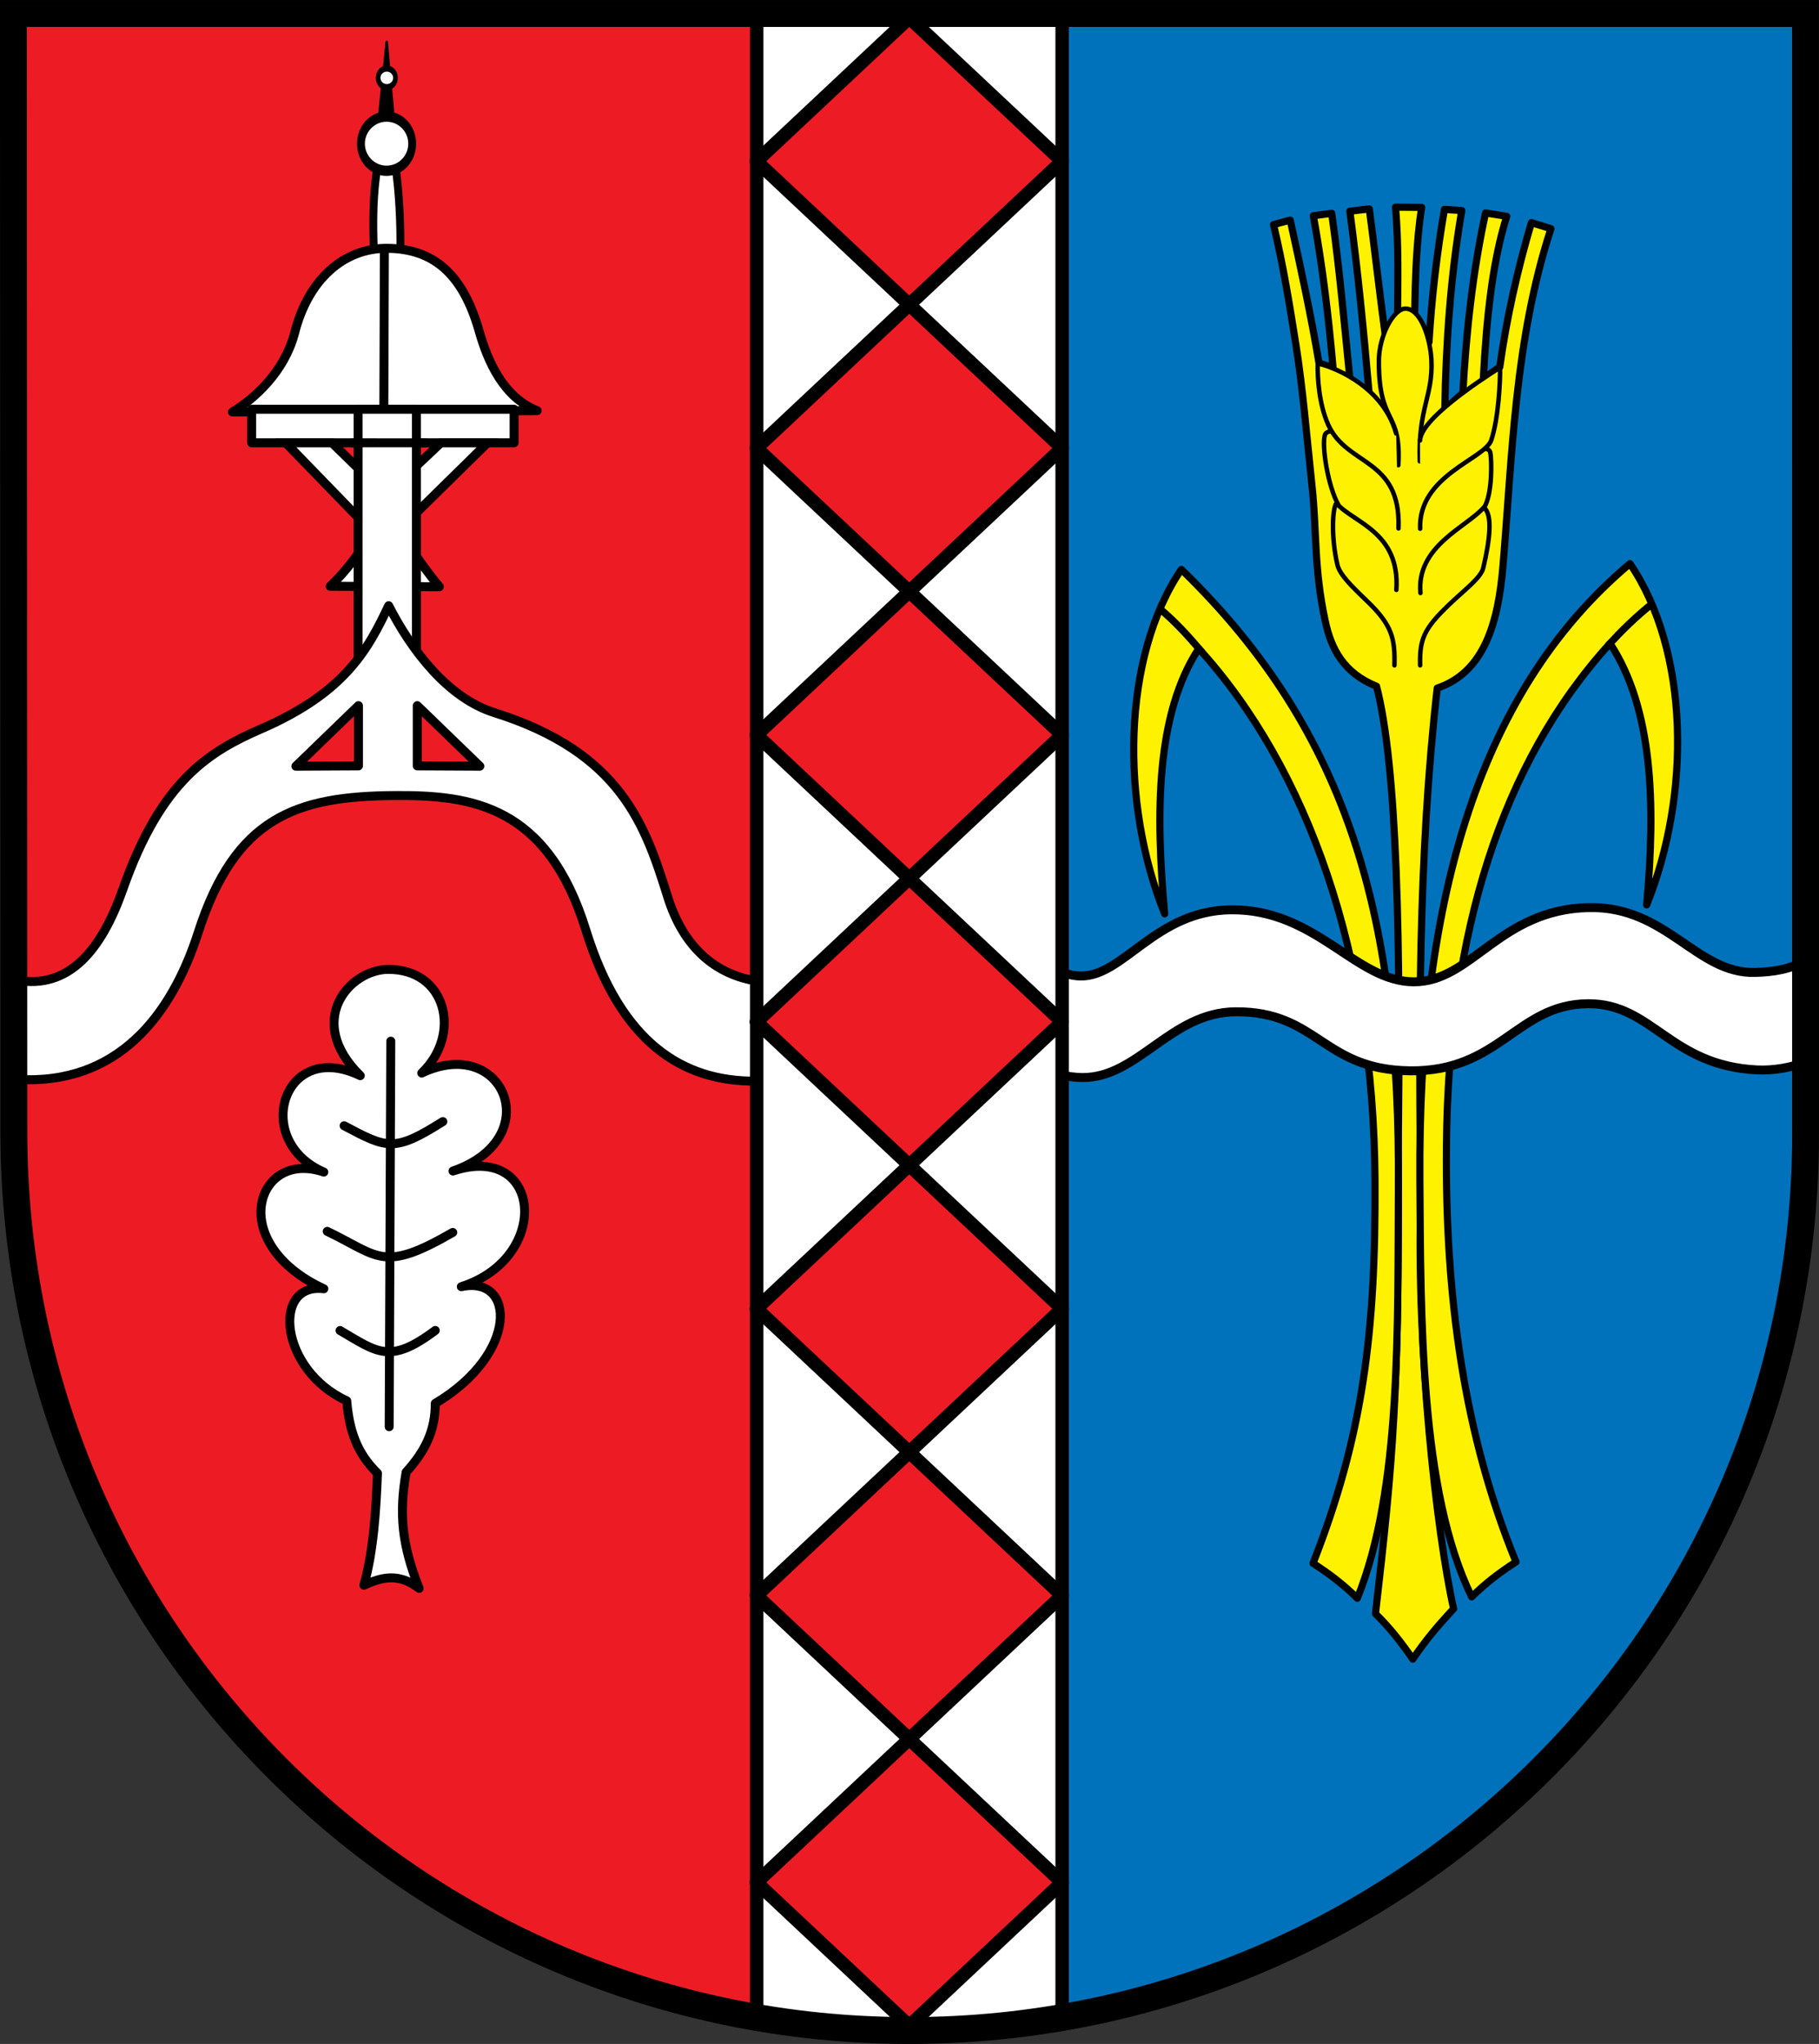
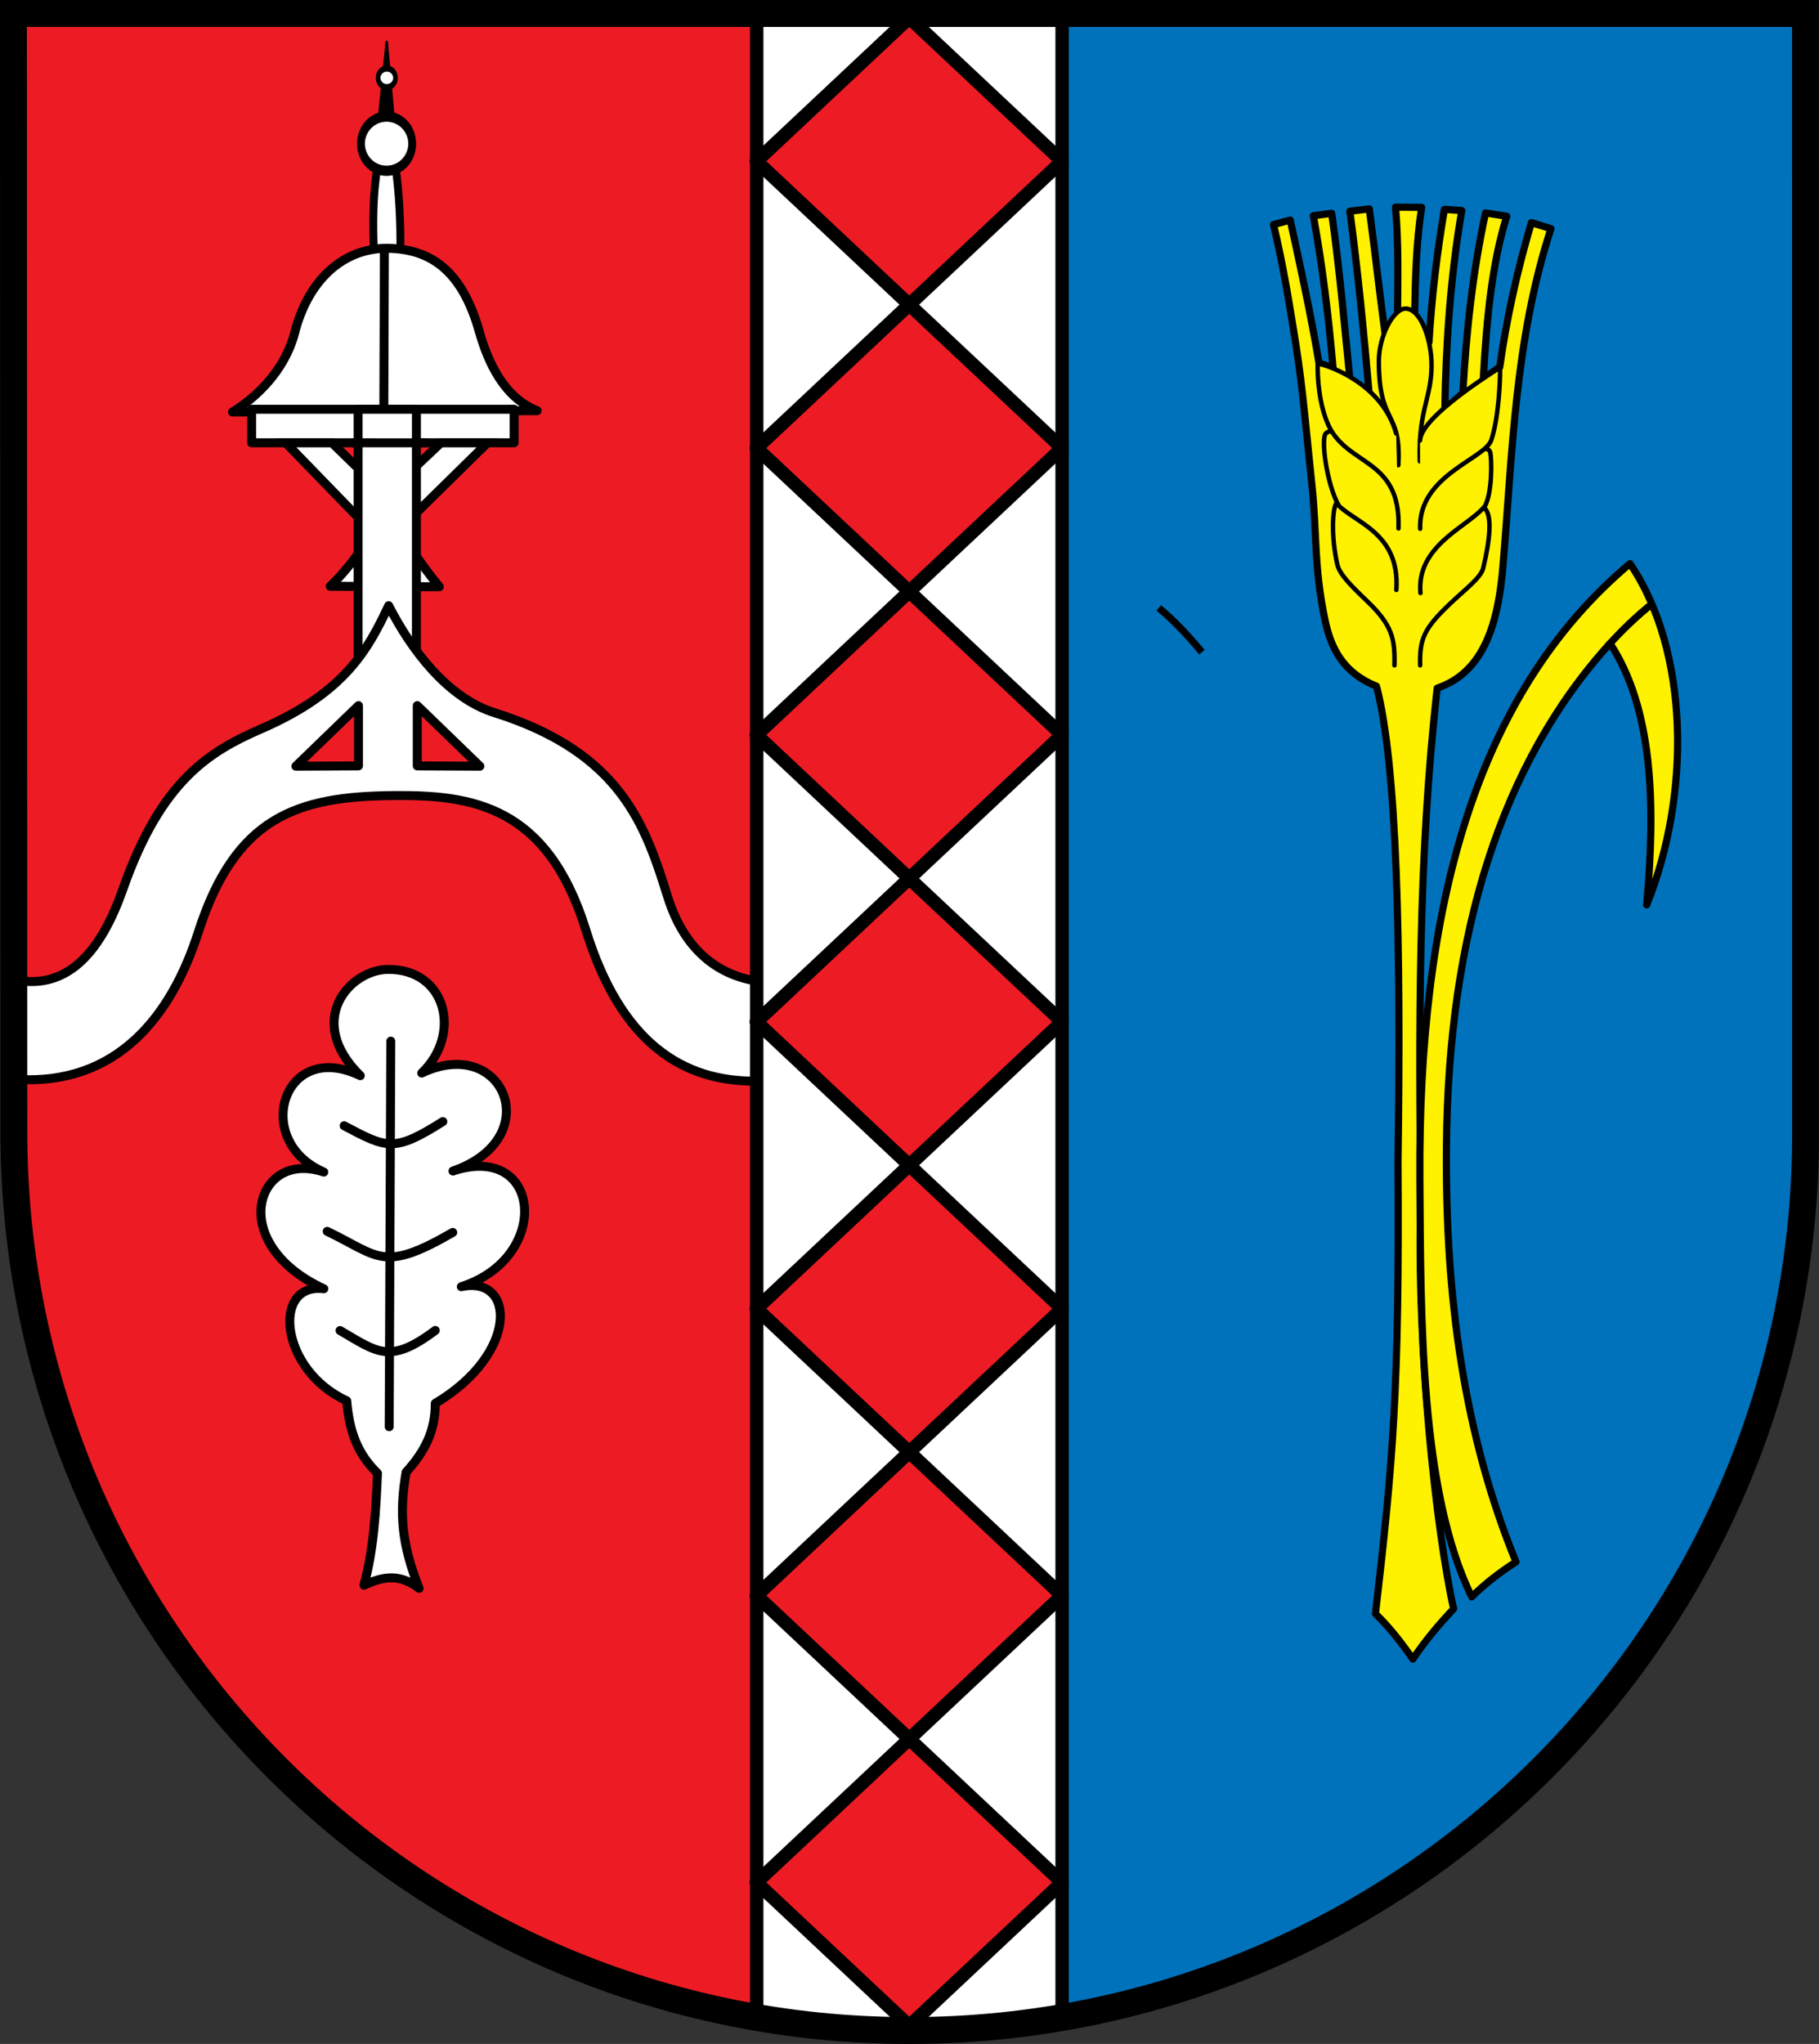
<svg xmlns="http://www.w3.org/2000/svg" xmlns:ns1="http://sodipodi.sourceforge.net/DTD/sodipodi-0.dtd" xmlns:ns2="http://www.inkscape.org/namespaces/inkscape" width="719.281" height="807.875" id="svg2" ns1:version="0.32" ns2:version="0.48.2 r9819" ns1:docname="Gemeindewappen Ötzingen.svg" ns2:output_extension="org.inkscape.output.svg.inkscape" version="1.0" style="display:inline">
  <rect width="100%" height="100%" fill="#333333" stroke="none" />
  <defs id="defs4">
    <ns2:perspective ns1:type="inkscape:persp3d" ns2:vp_x="0 : 526.18109 : 1" ns2:vp_y="0 : 1000 : 0" ns2:vp_z="744.09448 : 526.18109 : 1" ns2:persp3d-origin="372.04724 : 350.78739 : 1" id="perspective10" />
    <ns2:perspective id="perspective2447" ns2:persp3d-origin="372.04724 : 350.78739 : 1" ns2:vp_z="744.09448 : 526.18109 : 1" ns2:vp_y="0 : 1000 : 0" ns2:vp_x="0 : 526.18109 : 1" ns1:type="inkscape:persp3d" />
    <ns2:perspective id="perspective4411" ns2:persp3d-origin="372.04724 : 350.78739 : 1" ns2:vp_z="744.09448 : 526.18109 : 1" ns2:vp_y="0 : 1000 : 0" ns2:vp_x="0 : 526.18109 : 1" ns1:type="inkscape:persp3d" />
    <ns2:perspective ns1:type="inkscape:persp3d" ns2:vp_x="0 : 526.18109 : 1" ns2:vp_y="0 : 1000 : 0" ns2:vp_z="744.09448 : 526.18109 : 1" ns2:persp3d-origin="372.04724 : 350.78739 : 1" id="perspective2393" />
    <ns2:perspective ns1:type="inkscape:persp3d" ns2:vp_x="0 : 526.18109 : 1" ns2:vp_y="0 : 1000 : 0" ns2:vp_z="744.09448 : 526.18109 : 1" ns2:persp3d-origin="372.04724 : 350.78739 : 1" id="perspective2468" />
    <clipPath id="id0">
      <rect id="rect9" height="225.129" width="179.897" y="0" x="0" />
    </clipPath>
    <style id="style6" type="text/css">
   
    .str0 {stroke:#1F1A17;stroke-width:0.076;stroke-linecap:round;stroke-linejoin:round}
    .str7 {stroke:#0A0B0C;stroke-linecap:round;stroke-linejoin:round}
    .str6 {stroke:#1F1A17;stroke-linecap:round}
    .str5 {stroke:#1F1A17;stroke-linecap:round;stroke-linejoin:round}
    .str4 {stroke:#1F1A17;stroke-linecap:round;stroke-linejoin:round}
    .str2 {stroke:#1F1A17;stroke-width:2;stroke-linejoin:round}
    .str1 {stroke:#0A0B0C;stroke-width:2.5;stroke-linecap:round;stroke-linejoin:round}
    .str3 {stroke:#1F1A17;stroke-width:2.5}
    .fil3 {fill:none}
    .fil1 {fill:#00923F}
    .fil5 {fill:#1F1A17}
    .fil2 {fill:white}
    .fil4 {fill:blue}
    .fil0 {fill:#FFCC00}
   
  </style>
    <ns2:perspective id="perspective48" ns2:persp3d-origin="372.04724 : 350.78739 : 1" ns2:vp_z="744.09448 : 526.18109 : 1" ns2:vp_y="0 : 1000 : 0" ns2:vp_x="0 : 526.18109 : 1" ns1:type="inkscape:persp3d" />
    <ns2:perspective id="perspective2483" ns2:persp3d-origin="372.04724 : 350.78739 : 1" ns2:vp_z="744.09448 : 526.18109 : 1" ns2:vp_y="0 : 1000 : 0" ns2:vp_x="0 : 526.18109 : 1" ns1:type="inkscape:persp3d" />
    <ns2:perspective id="perspective2502" ns2:persp3d-origin="372.04724 : 350.78739 : 1" ns2:vp_z="744.09448 : 526.18109 : 1" ns2:vp_y="0 : 1000 : 0" ns2:vp_x="0 : 526.18109 : 1" ns1:type="inkscape:persp3d" />
    <ns2:perspective id="perspective2480" ns2:persp3d-origin="372.04724 : 350.78739 : 1" ns2:vp_z="744.09448 : 526.18109 : 1" ns2:vp_y="0 : 1000 : 0" ns2:vp_x="0 : 526.18109 : 1" ns1:type="inkscape:persp3d" />
    <ns2:perspective id="perspective3328" ns2:persp3d-origin="372.04724 : 350.78739 : 1" ns2:vp_z="744.09448 : 526.18109 : 1" ns2:vp_y="0 : 1000 : 0" ns2:vp_x="0 : 526.18109 : 1" ns1:type="inkscape:persp3d" />
    <ns2:perspective id="perspective2531" ns2:persp3d-origin="372.04724 : 350.78739 : 1" ns2:vp_z="744.09448 : 526.18109 : 1" ns2:vp_y="0 : 1000 : 0" ns2:vp_x="0 : 526.18109 : 1" ns1:type="inkscape:persp3d" />
    <style id="style15" type="text/css">
  .Rand2 { stroke: #202020; stroke-width:30; }
  .Rand4 { stroke: #202020; stroke-width:60; }
  .Rand6 { stroke: #202020; stroke-width:90; }
  .Gold4 { stroke: #ffef00; stroke-width:60; }
  .Schwarz { fill: #000000; }
  .Blau { fill: #0000ff; }
  .Gold { fill: #ffef00; }
  .Silber { fill: #ffffff; }
  </style>
    <clipPath id="clippath">
      <path id="path13" d="m 360,4140 c 0,1789.403 1450.597,3240 3240,3240 1789.403,0 3240,-1450.597 3240,-3240 l 0,-3870 -6480,0 0,3870 z" ns2:connector-curvature="0" />
    </clipPath>
    <clipPath id="krone">
      <path d="m 3600,720 c -15,75 -30,150 -60,210 -30,60 -75,105 -135,135 -60,30 -135,45 -135,67 0,23 75,53 128,106 52,52 82,127 97,270 15,142 15,352 15,510 0,157 0,262 -15,330 -15,67 -45,97 -217,112 -173,15 -488,15 -660,15 -173,0 -203,0 -233,-15 -30,-15 -60,-45 -113,-112 -52,-68 -127,-173 -172,-240 -45,-68 -60,-98 -38,-158 23,-60 83,-150 113,-202 30,-53 30,-68 23,-68 -8,0 -23,15 -68,45 -45,30 -120,75 -180,97 -60,23 -105,23 -158,0 -52,-22 -112,-67 -164,-90 -53,-22 -98,-22 -90,0 7,23 67,68 164,150 98,83 233,203 353,353 120,150 225,330 315,495 90,165 165,315 202,405 38,90 38,120 53,135 15,15 45,15 157,0 113,-15 308,-45 458,-60 150,-15 255,-15 360,-15 105,0 210,0 360,15 150,15 345,45 458,60 112,15 142,15 157,0 15,-15 15,-45 53,-135 37,-90 112,-240 202,-405 90,-165 195,-345 315,-495 120,-150 255,-270 353,-353 97,-82 157,-127 164,-150 8,-22 -37,-22 -90,0 -52,23 -112,68 -164,90 -53,23 -98,23 -158,0 -60,-22 -135,-67 -180,-97 -45,-30 -60,-45 -68,-45 -7,0 -7,15 23,68 30,52 90,142 113,202 22,60 7,90 -38,158 -45,67 -120,172 -172,240 -53,67 -83,97 -113,112 -30,15 -60,15 -233,15 -172,0 -487,0 -660,-15 -172,-15 -202,-45 -217,-112 -15,-68 -15,-173 -15,-330 0,-158 0,-368 15,-510 15,-143 45,-218 97,-270 53,-53 128,-83 128,-106 0,-22 -75,-37 -135,-67 -60,-30 -105,-75 -135,-135 -30,-60 -45,-135 -60,-210 z" id="krone1c-1" ns2:connector-curvature="0" />
    </clipPath>
    <ns2:perspective id="perspective99" ns2:persp3d-origin="219 : 160 : 1" ns2:vp_z="438 : 240 : 1" ns2:vp_y="0 : 1000 : 0" ns2:vp_x="0 : 240 : 1" ns1:type="inkscape:persp3d" />
    <style id="style3521" type="text/css">
  .Rand2 { stroke: #202020; stroke-width:30; }
  .Rand4 { stroke: #202020; stroke-width:60; }
  .Rand6 { stroke: #202020; stroke-width:90; }
  .Gold4 { stroke: #ffef00; stroke-width:60; }
  .Schwarz { fill: #000000; }
  .Blau { fill: #0000ff; }
  .Gold { fill: #ffef00; }
  .Silber { fill: #ffffff; }
  </style>
    <clipPath id="clipPath3517">
      <path id="path3519" d="m 360,4140 c 0,1789.403 1450.597,3240 3240,3240 1789.403,0 3240,-1450.597 3240,-3240 l 0,-3870 -6480,0 0,3870 z" ns2:connector-curvature="0" />
    </clipPath>
    <clipPath id="clipPath3513">
      <path d="m 3600,720 c -15,75 -30,150 -60,210 -30,60 -75,105 -135,135 -60,30 -135,45 -135,67 0,23 75,53 128,106 52,52 82,127 97,270 15,142 15,352 15,510 0,157 0,262 -15,330 -15,67 -45,97 -217,112 -173,15 -488,15 -660,15 -173,0 -203,0 -233,-15 -30,-15 -60,-45 -113,-112 -52,-68 -127,-173 -172,-240 -45,-68 -60,-98 -38,-158 23,-60 83,-150 113,-202 30,-53 30,-68 23,-68 -8,0 -23,15 -68,45 -45,30 -120,75 -180,97 -60,23 -105,23 -158,0 -52,-22 -112,-67 -164,-90 -53,-22 -98,-22 -90,0 7,23 67,68 164,150 98,83 233,203 353,353 120,150 225,330 315,495 90,165 165,315 202,405 38,90 38,120 53,135 15,15 45,15 157,0 113,-15 308,-45 458,-60 150,-15 255,-15 360,-15 105,0 210,0 360,15 150,15 345,45 458,60 112,15 142,15 157,0 15,-15 15,-45 53,-135 37,-90 112,-240 202,-405 90,-165 195,-345 315,-495 120,-150 255,-270 353,-353 97,-82 157,-127 164,-150 8,-22 -37,-22 -90,0 -52,23 -112,68 -164,90 -53,23 -98,23 -158,0 -60,-22 -135,-67 -180,-97 -45,-30 -60,-45 -68,-45 -7,0 -7,15 23,68 30,52 90,142 113,202 22,60 7,90 -38,158 -45,67 -120,172 -172,240 -53,67 -83,97 -113,112 -30,15 -60,15 -233,15 -172,0 -487,0 -660,-15 -172,-15 -202,-45 -217,-112 -15,-68 -15,-173 -15,-330 0,-158 0,-368 15,-510 15,-143 45,-218 97,-270 53,-53 128,-83 128,-106 0,-22 -75,-37 -135,-67 -60,-30 -105,-75 -135,-135 -30,-60 -45,-135 -60,-210 z" id="path3515" ns2:connector-curvature="0" />
    </clipPath>
    <ns2:perspective id="perspective3511" ns2:persp3d-origin="219 : 160 : 1" ns2:vp_z="438 : 240 : 1" ns2:vp_y="0 : 1000 : 0" ns2:vp_x="0 : 240 : 1" ns1:type="inkscape:persp3d" />
    <ns2:perspective id="perspective2748" ns2:persp3d-origin="372.04724 : 350.78739 : 1" ns2:vp_z="744.09448 : 526.18109 : 1" ns2:vp_y="0 : 1000 : 0" ns2:vp_x="0 : 526.18109 : 1" ns1:type="inkscape:persp3d" />
    <ns2:perspective id="perspective2621" ns2:persp3d-origin="372.04724 : 350.78739 : 1" ns2:vp_z="744.09448 : 526.18109 : 1" ns2:vp_y="0 : 1000 : 0" ns2:vp_x="0 : 526.18109 : 1" ns1:type="inkscape:persp3d" />
    <ns2:perspective id="perspective3295" ns2:persp3d-origin="372.04724 : 350.78739 : 1" ns2:vp_z="744.09448 : 526.18109 : 1" ns2:vp_y="0 : 1000 : 0" ns2:vp_x="0 : 526.18109 : 1" ns1:type="inkscape:persp3d" />
    <ns2:perspective id="perspective3282" ns2:persp3d-origin="372.04724 : 350.78739 : 1" ns2:vp_z="744.09448 : 526.18109 : 1" ns2:vp_y="0 : 1000 : 0" ns2:vp_x="0 : 526.18109 : 1" ns1:type="inkscape:persp3d" />
  </defs>
  <ns1:namedview id="base" pagecolor="#ffffff" bordercolor="#666666" borderopacity="1.0" ns2:pageopacity="0.0" ns2:pageshadow="2" ns2:zoom="0.5" ns2:cx="1259.9305" ns2:cy="605.11543" ns2:document-units="px" ns2:current-layer="layer4" showgrid="true" ns2:window-width="1920" ns2:window-height="1032" ns2:window-x="-4" ns2:window-y="-4" ns2:snap-global="false" showguides="true" ns2:guide-bbox="true" objecttolerance="20" gridtolerance="20" guidetolerance="20" ns2:snap-intersection-grid-guide="false" ns2:snap-center="true" ns2:window-maximized="1" units="mm" fit-margin-top="0" fit-margin-left="0" fit-margin-right="0" fit-margin-bottom="0" />
  <g ns2:groupmode="layer" id="layer5" ns2:label="Schildfüllung" style="display:inline" transform="translate(5.312,-72.625)" />
  <g ns2:groupmode="layer" id="layer3" ns2:label="Ebene 1" style="display:inline" transform="translate(-44.486,-114.193)">
    <path id="path3364" style="fill:#ff0000;fill-opacity:1;fill-rule:nonzero;stroke:none;display:inline" d="" ns1:nodetypes="cc" ns2:connector-curvature="0" />
    <path style="fill:none;stroke:#000000;stroke-width:3.543;stroke-linecap:round;stroke-linejoin:round;stroke-miterlimit:4;stroke-opacity:1;stroke-dasharray:none;display:inline" id="path3329" ns1:nodetypes="cc" d="" ns2:connector-curvature="0" />
    <path style="fill:none;stroke:#ff0000;stroke-width:1.772;stroke-linecap:round;stroke-linejoin:round;stroke-miterlimit:4;stroke-opacity:1;stroke-dasharray:none;display:inline" id="path3430" ns1:nodetypes="cc" d="" ns2:connector-curvature="0" />
    <path style="fill:none;stroke:#00ff00;stroke-width:3.543;stroke-linecap:round;stroke-linejoin:round;stroke-miterlimit:4;stroke-opacity:1;stroke-dasharray:none;display:inline" id="path3460" ns1:nodetypes="cz" d="" ns2:connector-curvature="0" />
    <path style="fill:none;stroke:#00ff00;stroke-width:3.543;stroke-linecap:round;stroke-linejoin:round;stroke-miterlimit:4;stroke-opacity:1;stroke-dasharray:none;display:inline" id="path3497" ns1:nodetypes="cc" d="" ns2:connector-curvature="0" />
-     <path style="fill:none;stroke:#00ff00;stroke-width:3.543;stroke-linecap:round;stroke-linejoin:round;stroke-miterlimit:4;stroke-opacity:1;stroke-dasharray:none;display:inline" id="path3499" ns1:nodetypes="cc" d="" ns2:connector-curvature="0" />
    <path style="fill:none;stroke:#00ff00;stroke-width:3.543;stroke-linecap:round;stroke-linejoin:round;stroke-miterlimit:4;stroke-opacity:1;stroke-dasharray:none;display:inline" id="path3501" ns1:nodetypes="cc" d="" ns2:connector-curvature="0" />
-     <path style="fill:none;stroke:#00ff00;stroke-width:3.543;stroke-linecap:round;stroke-linejoin:round;stroke-miterlimit:4;stroke-opacity:1;stroke-dasharray:none;display:inline" id="path3503" ns1:nodetypes="cc" d="" ns2:connector-curvature="0" />
    <path style="fill:none;stroke:#00ff00;stroke-width:3.543;stroke-linecap:round;stroke-linejoin:round;stroke-miterlimit:4;stroke-opacity:1;stroke-dasharray:none;display:inline" id="path3505" ns1:nodetypes="cc" d="" ns2:connector-curvature="0" />
    <path style="fill:none;stroke:#00ff00;stroke-width:3.543;stroke-linecap:round;stroke-linejoin:round;stroke-miterlimit:4;stroke-opacity:1;stroke-dasharray:none;display:inline" id="path3507" ns1:nodetypes="cc" d="" ns2:connector-curvature="0" />
    <path style="fill:none;stroke:#00ff00;stroke-width:3.543;stroke-linecap:round;stroke-linejoin:round;stroke-miterlimit:4;stroke-opacity:1;stroke-dasharray:none;display:inline" id="path3509" ns1:nodetypes="cc" d="" ns2:connector-curvature="0" />
    <path style="fill:none;stroke:#00ff00;stroke-width:3.543;stroke-linecap:round;stroke-linejoin:round;stroke-miterlimit:4;stroke-opacity:1;stroke-dasharray:none;display:inline" id="path3511" ns1:nodetypes="cc" d="" ns2:connector-curvature="0" />
    <path style="fill:none;stroke:#00ff00;stroke-width:3.543;stroke-linecap:round;stroke-linejoin:round;stroke-miterlimit:4;stroke-opacity:1;stroke-dasharray:none;display:inline" id="path3513" ns1:nodetypes="cc" d="" ns2:connector-curvature="0" />
    <path style="fill:none;stroke:#00ff00;stroke-width:3.543;stroke-linecap:round;stroke-linejoin:round;stroke-miterlimit:4;stroke-opacity:1;stroke-dasharray:none;display:inline" id="path3516" ns1:nodetypes="cc" d="" ns2:connector-curvature="0" />
-     <path style="fill:none;stroke:#00ff00;stroke-width:3.543;stroke-linecap:round;stroke-linejoin:round;stroke-miterlimit:4;stroke-opacity:1;stroke-dasharray:none;display:inline" id="path3518" ns1:nodetypes="cc" d="" ns2:connector-curvature="0" />
    <path style="fill:none;stroke:#00ff00;stroke-width:3.543;stroke-linecap:round;stroke-linejoin:round;stroke-miterlimit:4;stroke-opacity:1;stroke-dasharray:none;display:inline" id="path3520" ns1:nodetypes="cc" d="" ns2:connector-curvature="0" />
    <path style="fill:none;stroke:#00ff00;stroke-width:3.543;stroke-linecap:round;stroke-linejoin:round;stroke-miterlimit:4;stroke-opacity:1;stroke-dasharray:none;display:inline" id="path3522" ns1:nodetypes="cc" d="" ns2:connector-curvature="0" />
    <path style="fill:none;stroke:#00ff00;stroke-width:3.543;stroke-linecap:round;stroke-linejoin:round;stroke-miterlimit:4;stroke-opacity:1;stroke-dasharray:none;display:inline" id="path3524" ns1:nodetypes="cc" d="" ns2:connector-curvature="0" />
-     <path style="fill:none;stroke:#00ff00;stroke-width:3.543;stroke-linecap:round;stroke-linejoin:round;stroke-miterlimit:4;stroke-opacity:1;stroke-dasharray:none;display:inline" id="path3526" ns1:nodetypes="cc" d="" ns2:connector-curvature="0" />
    <path style="fill:none;stroke:#00ff00;stroke-width:3.543;stroke-linecap:round;stroke-linejoin:round;stroke-miterlimit:4;stroke-opacity:1;stroke-dasharray:none;display:inline" id="path3528" ns1:nodetypes="cc" d="" ns2:connector-curvature="0" />
    <path style="fill:none;stroke:#000000;stroke-width:2.48;stroke-linecap:round;stroke-linejoin:round;stroke-miterlimit:4;stroke-opacity:1;stroke-dasharray:none;display:inline" id="path3477" ns1:nodetypes="cc" d="" ns2:connector-curvature="0" />
  </g>
  <g ns2:groupmode="layer" id="layer4" ns2:label="Rahmen" style="display:inline" transform="translate(5.312,-72.625)">
    <g id="g3977">
      <path ns2:connector-curvature="0" id="path3907" d="m 354.331,875.197 c 195.501,0 354.389,-159.449 354.361,-354.331 l -0.061,-442.913 -354.3,2e-6" style="fill:#0072bc;fill-opacity:1;fill-rule:nonzero;stroke:none;display:inline" transform="translate(0,-2.5390623e-6)" />
      <path ns2:connector-curvature="0" id="path3264" d="M 354.331,77.953 4e-5,77.953 8.6614174e-6,520.866 C -5.2729588e-6,717.803 158.829,875.197 354.331,875.197" style="fill:#ed1c24;fill-opacity:1;fill-rule:nonzero;stroke:none;display:inline" transform="translate(0,-2.5390623e-6)" />
      <path ns1:nodetypes="ccccc" ns2:connector-curvature="0" id="path3896" d="m 190.04,121.234 c 1.859,10.22 2.536,20.831 2.393,31.711 l -12.742,0.071 c -0.51,-10.713 -0.53,-21.351 1.793,-31.628 z" style="fill:#ffffff;stroke:#000000;stroke-width:3.774;stroke-linecap:round;stroke-linejoin:round;stroke-miterlimit:4;stroke-opacity:1;display:inline" transform="matrix(0.823,0,0,1.071,-5.363,8.239)" />
      <path ns1:nodetypes="ccsscc" ns2:connector-curvature="0" id="path3890" d="m 86.621,235.477 c 9.208,-5.611 20.286,-15.964 24.395,-30.582 5.295,-21.712 19.621,-34.387 37.123,-34.118 17.347,0.266 29.387,9.315 36.062,32.868 3.342,11.791 9.614,26.108 22.89,31.302 z" style="fill:#ffffff;stroke:#000000;stroke-width:3.543;stroke-linecap:butt;stroke-linejoin:round;stroke-miterlimit:4;stroke-opacity:1;stroke-dasharray:none;display:inline" />
      <rect transform="matrix(0,-1,1,0,-49.798,-41.568)" style="fill:#ffffff;stroke:#000000;stroke-width:3.543;stroke-linecap:round;stroke-linejoin:round;stroke-miterlimit:4;stroke-opacity:1;stroke-dasharray:none;display:inline" id="rect3881" width="13.26" height="103.775" x="-289.213" y="144.003" />
      <path ns2:connector-curvature="0" id="path3883" d="m 107.688,247.656 38.938,40.125 40.844,-40.125 -18.438,0 -21.906,20.625 -21.156,-20.625 -18.281,0 z" style="fill:#ffffff;stroke:#000000;stroke-width:3.543;stroke-linecap:butt;stroke-linejoin:miter;stroke-miterlimit:4;stroke-opacity:1;stroke-dasharray:none;display:inline" />
      <path ns1:nodetypes="cccc" ns2:connector-curvature="0" id="path3903" d="m 125.251,304.357 43.157,0.188 c -7.952,-9.693 -15.512,-20.636 -19.967,-33.16 -6.299,11.738 -13.14,23.354 -23.19,32.972 z" style="fill:#ffffff;stroke:#000000;stroke-width:3.543;stroke-linecap:butt;stroke-linejoin:round;stroke-miterlimit:4;stroke-opacity:1;stroke-dasharray:none;display:inline" />
      <rect y="275.953" x="186.09" height="106.081" width="23.061" id="rect3879" style="fill:#ffffff;stroke:#000000;stroke-width:3.543;stroke-linecap:round;stroke-linejoin:round;stroke-miterlimit:4;stroke-opacity:1;stroke-dasharray:none;display:inline" transform="translate(-49.798,-41.568)" />
      <path ns2:connector-curvature="0" id="path3871" d="m 148.375,312.031 c -7.988,16.836 -16.864,34.111 -50.219,48.594 -20.599,8.944 -39.728,20.345 -54.875,63.469 -8.389,23.884 -21.278,39.908 -42.406,35.875 L 1.312,499.25 c 39.926,2.496 61.255,-25.382 71.75,-58.062 14.676,-45.699 38.909,-53.835 77.625,-54.125 30.638,-0.23 60.407,3.948 75.656,53.156 13.746,44.358 38.115,60.061 67.531,59.719 l 0.312,-39.5 C 277.276,457.816 264.883,446.795 258.75,427.25 c -8.853,-28.213 -18.224,-57.105 -68.625,-72.969 -18.335,-5.771 -32.724,-24.604 -41.75,-42.25 z m -11.938,39.5 0,23.812 -24.75,0.125 24.75,-23.938 z m 23.25,0 24.75,23.938 -24.75,-0.125 0,-23.812 z" style="fill:#ffffff;stroke:#000000;stroke-width:3.543;stroke-linecap:round;stroke-linejoin:round;stroke-miterlimit:4;stroke-opacity:1;stroke-dasharray:none;display:inline" />
      <path ns1:nodetypes="cccsssccccccccccccccccccccccccccsccccc" ns2:connector-curvature="0" id="path3909" d="m 538.586,710.451 c 6.859,-59.382 9.545,-88.624 8.914,-178.588 1.235,-86.67 -0.343,-156.746 -8.5,-188 -13.004,-5.217 -17.907,-14.771 -20.25,-25.625 -4.57,-21.168 -3.306,-35.359 -5.25,-53.5 -2.066,-19.286 -3.636,-38.649 -6.375,-55.875 -2.497,-15.705 -5.022,-31.47 -8.86,-47.47 l 6.616,-1.768 c 4.09,18.661 8.213,37.591 11.369,56.487 l 5.558,1.899 c -1.741,-20.142 -4.169,-40.197 -7.793,-60.104 l 7.263,-0.972 c 3.186,22.551 5.08,44.743 7.323,66.823 L 536,227.362 c -2.027,-23.557 -4.364,-47.477 -7.545,-71.265 l 7.692,-0.899 c 2.161,16.338 4.097,33.367 6.25,49.472 l 4.912,-6.232 c 0.105,-14.525 0.481,-29.404 -0.793,-43.929 l 10.323,0.073 c -2.102,13.522 -2.51,28.243 -2.765,42.457 2.697,2.803 4.081,6.919 5.677,10.823 1.039,-17.386 3.181,-35.557 6.104,-52.472 l 6.866,0.442 C 568.271,181.712 566.442,208.246 566,234.362 l 7.146,-6.412 c 1.291,-23.847 3.924,-48.022 8.97,-71.164 l 8.384,1.326 c -5.71,18.056 -8.003,40.429 -9.265,64.104 l 6.5,-4.53 c 2.66,-19.024 6.963,-38.402 12.515,-57.073 l 7.72,2.396 C 593.65,206.908 592.741,251.893 589,296.362 c -1.816,21.582 -7.013,41.855 -26,48.25 -7.539,66.653 -7.293,134.171 -6.5,201.75 -1.803,59.737 6.23,131.87 12.985,162.131 -5.57,5.963 -11.032,12.298 -16.134,19.899 -4.338,-6.272 -9.021,-12.372 -14.765,-17.942 z" style="fill:#fff200;fill-opacity:1;stroke:#000000;stroke-width:2.835;stroke-linecap:butt;stroke-linejoin:round;stroke-miterlimit:4;stroke-opacity:1;stroke-dasharray:none;display:inline" />
      <path ns1:nodetypes="csssc" ns2:connector-curvature="0" id="path3911" d="m 547.625,256.487 c 1.271,-21.96 -7.725,-15.558 -7.701,-41.152 0.009,-10.038 5.898,-20.93 10.689,-20.728 6.024,0.254 9.694,12.122 10.088,20.263 0.699,14.445 -5.32,18.918 -4.576,40.117" style="fill:#fff200;fill-opacity:1;stroke:#000000;stroke-width:1.772;stroke-linecap:round;stroke-linejoin:miter;stroke-miterlimit:4;stroke-opacity:1;stroke-dasharray:none;display:inline" />
      <path style="fill:#fff200;fill-opacity:1;stroke:#000000;stroke-width:1.772;stroke-linecap:round;stroke-linejoin:miter;stroke-miterlimit:4;stroke-opacity:1;stroke-dasharray:none;display:inline" d="m 605.997,288.312 c 0.347,-8.382 22.624,-23.077 31.665,-28.887 0.087,5.441 -0.618,20.09 -3.474,28.701 -2.5,7.538 -28.883,13.856 -28.139,35.054" id="path3913" ns2:connector-curvature="0" ns1:nodetypes="ccsc" transform="translate(-49.798,-41.568)" />
      <path ns1:nodetypes="ccsc" ns2:connector-curvature="0" id="path3915" d="m 596.571,285.536 c -5.65,-20.137 -27.574,-27.142 -31.046,-27.65 -0.087,5.441 0.458,15.92 4.181,24.193 7.45,16.553 28.795,12.972 27.785,40.976" style="fill:#fff200;fill-opacity:1;stroke:#000000;stroke-width:1.772;stroke-linecap:round;stroke-linejoin:miter;stroke-miterlimit:4;stroke-opacity:1;stroke-dasharray:none;display:inline" transform="translate(-49.798,-41.568)" />
      <path ns1:nodetypes="ccssc" ns2:connector-curvature="0" id="path3917" d="m 606.173,348.588 c -1.686,-18.635 18.382,-26.082 25.036,-33.837 3.622,2.789 2.387,12.93 -0.204,23.928 -0.911,3.867 -7.145,8.417 -13.35,14.341 -10.134,9.676 -11.846,13.743 -11.607,24.16" style="fill:none;stroke:#000000;stroke-width:1.772;stroke-linecap:round;stroke-linejoin:round;stroke-miterlimit:4;stroke-opacity:1;stroke-dasharray:none;display:inline" transform="translate(-49.798,-41.568)" />
      <path style="fill:none;stroke:#000000;stroke-width:1.772;stroke-linecap:round;stroke-linejoin:round;stroke-miterlimit:4;stroke-opacity:1;stroke-dasharray:none;display:inline" d="m 596.641,347.351 c 1.509,-23.054 -17.056,-26.524 -23.71,-34.279 -1.546,1.92 -2.156,13.302 0.381,24.281 0.894,3.871 5.466,8.417 11.671,14.341 10.134,9.676 11.139,15.068 10.9,25.486" id="path3919" ns2:connector-curvature="0" ns1:nodetypes="ccssc" transform="translate(-49.798,-41.568)" />
      <path ns1:nodetypes="csc" ns2:connector-curvature="0" id="path3921" d="m 520.961,242.99 c -1.193,0.309 -2.088,0.631 -2.386,1.591 -1.304,4.194 1.149,20.153 5.392,27.71" style="fill:none;stroke:#000000;stroke-width:1.772;stroke-linecap:round;stroke-linejoin:miter;stroke-miterlimit:4;stroke-opacity:1;stroke-dasharray:none;display:inline" />
      <path style="fill:none;stroke:#000000;stroke-width:1.772;stroke-linecap:round;stroke-linejoin:miter;stroke-miterlimit:4;stroke-opacity:1;stroke-dasharray:none;display:inline" d="m 631.709,291.577 c 1.006,0.059 1.857,0.484 2.074,1.466 0.554,2.507 0.976,16.465 -2.517,21.897" id="path3923" ns2:connector-curvature="0" ns1:nodetypes="csc" transform="translate(-49.798,-41.568)" />
      <path ns1:nodetypes="cscccscc" ns2:connector-curvature="0" id="path3925" d="M 576.646,703.801 C 556.218,662.187 556.506,593.575 556.148,538.656 c -0.688,-105.506 21.298,-191.427 83.076,-243.252 23.549,34.575 24.155,91.476 6.589,134.883 3.666,-40.251 2.386,-77.669 -14.471,-103.356 -43.154,47.46 -63.889,114.735 -64.689,198.191 -0.581,60.581 7.059,114.948 27.493,164.848 -6.877,4.49 -12.021,8.41 -17.501,13.831 z" style="fill:#fff200;fill-opacity:1;stroke:#000000;stroke-width:2.835;stroke-linecap:butt;stroke-linejoin:round;stroke-miterlimit:4;stroke-opacity:1;stroke-dasharray:none;display:inline" />
-       <path style="fill:#fff200;fill-opacity:1;stroke:#000000;stroke-width:2.835;stroke-linecap:butt;stroke-linejoin:round;stroke-miterlimit:4;stroke-opacity:1;stroke-dasharray:none;display:inline" d="m 581.204,745.905 c 17.427,-42.864 15.889,-107.226 16.247,-162.145 0.688,-105.506 -18.798,-179.427 -85.826,-244.502 -23.549,34.575 -24.155,92.726 -6.589,136.133 -3.666,-40.251 -3.386,-79.169 13.471,-104.856 43.154,47.46 69.139,120.985 69.689,209.941 0.375,60.582 -4.809,101.448 -24.493,151.598 6.877,4.49 12.021,8.41 17.501,13.831 z" id="path3927" ns2:connector-curvature="0" ns1:nodetypes="cscccscc" transform="translate(-49.798,-41.568)" />
+       <path style="fill:#fff200;fill-opacity:1;stroke:#000000;stroke-width:2.835;stroke-linecap:butt;stroke-linejoin:round;stroke-miterlimit:4;stroke-opacity:1;stroke-dasharray:none;display:inline" d="m 581.204,745.905 z" id="path3927" ns2:connector-curvature="0" ns1:nodetypes="cscccscc" transform="translate(-49.798,-41.568)" />
      <path ns1:nodetypes="cc" ns2:connector-curvature="0" id="path3929" d="m 452.902,312.905 c 6.38,5.279 11.849,11.286 17.059,17.501" style="fill:none;stroke:#000000;stroke-width:2.835;stroke-linecap:butt;stroke-linejoin:miter;stroke-miterlimit:4;stroke-opacity:1;stroke-dasharray:none;display:inline" />
      <path style="fill:none;stroke:#000000;stroke-width:2.835;stroke-linecap:butt;stroke-linejoin:miter;stroke-miterlimit:4;stroke-opacity:1;stroke-dasharray:none;display:inline" d="m 698.134,352.535 c -6.317,5.029 -12.537,10.942 -17.934,17.032" id="path3931" ns2:connector-curvature="0" ns1:nodetypes="cc" transform="translate(-49.798,-41.568)" />
-       <path ns1:nodetypes="csssssccssssscc" ns2:connector-curvature="0" id="path3933" d="m 404.465,451.321 c 4.773,3.359 11.089,6.914 17.324,7.071 17.145,0.433 29.7,-25.907 59.751,-26.163 33.667,-0.286 49.062,28.341 72.125,28.461 23.027,0.12 33.897,-28.625 69.296,-29.345 30.834,-0.627 42.579,26.306 65.761,25.633 6.914,-0.201 13.789,-1.061 20.153,-4.95 l -0.177,40.305 c -5.657,2.298 -12.941,3.5 -19.269,3.182 -34.578,-1.74 -41.313,-26.337 -66.822,-26.163 -28.139,0.192 -34.788,26.926 -70.357,26.517 -34.671,-0.399 -36.392,-23.524 -68.943,-23.335 -25.806,0.15 -38.701,26.334 -60.811,25.986 -6.103,-0.096 -10.607,-1.414 -17.854,-4.95 z" style="fill:#ffffff;stroke:#000000;stroke-width:3.543;stroke-linecap:butt;stroke-linejoin:miter;stroke-miterlimit:4;stroke-opacity:1;stroke-dasharray:none;display:inline" />
      <path ns2:connector-curvature="0" id="rect3062" d="m 293.906,77.938 0,792.094 c 19.649,3.392 39.844,5.156 60.438,5.156 20.565,0 40.714,-1.746 60.344,-5.125 l 0,-792.125 -120.781,0 z" style="fill:#ffffff;stroke:#000000;stroke-width:5.315;stroke-linecap:round;stroke-linejoin:round;stroke-miterlimit:4;stroke-opacity:1;stroke-dasharray:none;display:inline" />
      <g style="fill:#ed1c24;fill-opacity:1;stroke:#000000;stroke-width:1.07;display:inline" transform="matrix(0.682,0.64,-0.682,0.64,-383.579,-312.178)" id="g3081">
        <path ns2:connector-curvature="0" transform="translate(49.798,41.568)" style="fill:#ed1c24;fill-opacity:1;stroke:#000000;stroke-width:5.688;stroke-linecap:round;stroke-linejoin:round;stroke-miterlimit:4;stroke-opacity:1" d="m 1151.575,77.953 88.583,0 0,88.583 -88.583,0 z" id="rect3064" />
        <path id="path3067" d="m 1289.956,208.103 88.583,0 0,88.583 -88.583,0 z" style="fill:#ed1c24;fill-opacity:1;stroke:#000000;stroke-width:5.688;stroke-linecap:round;stroke-linejoin:round;stroke-miterlimit:4;stroke-opacity:1" ns2:connector-curvature="0" />
        <path id="path3069" d="m 1378.539,296.686 88.583,0 0,88.583 -88.583,0 z" style="fill:#ed1c24;fill-opacity:1;stroke:#000000;stroke-width:5.688;stroke-linecap:round;stroke-linejoin:round;stroke-miterlimit:4;stroke-opacity:1" ns2:connector-curvature="0" />
        <path id="path3073" d="m 847.043,-234.81 88.583,0 0,88.583 -88.583,0 z" style="fill:#ed1c24;fill-opacity:1;stroke:#000000;stroke-width:5.688;stroke-linecap:round;stroke-linejoin:round;stroke-miterlimit:4;stroke-opacity:1" ns2:connector-curvature="0" />
        <path ns2:connector-curvature="0" style="fill:#ed1c24;fill-opacity:1;stroke:#000000;stroke-width:5.688;stroke-linecap:round;stroke-linejoin:round;stroke-miterlimit:4;stroke-opacity:1" d="m 935.625,-146.228 88.583,0 0,88.583 -88.583,0 z" id="path3075" />
        <path ns2:connector-curvature="0" style="fill:#ed1c24;fill-opacity:1;stroke:#000000;stroke-width:5.688;stroke-linecap:round;stroke-linejoin:round;stroke-miterlimit:4;stroke-opacity:1" d="m 1024.208,-57.645 88.583,0 0,88.583 -88.583,0 z" id="path3077" />
        <path id="path3079" d="m 1112.791,30.938 88.583,0 0,88.583 -88.583,0 z" style="fill:#ed1c24;fill-opacity:1;stroke:#000000;stroke-width:5.688;stroke-linecap:round;stroke-linejoin:round;stroke-miterlimit:4;stroke-opacity:1" ns2:connector-curvature="0" />
      </g>
      <path ns1:nodetypes="ccccsccsccccccc" ns2:connector-curvature="0" id="path3093" d="m 138.592,699.19 c 3.788,-13.587 4.805,-29.608 5.354,-44.275 -8.141,-7.94 -11.147,-16.84 -12.15,-28.624 -26.526,-12.155 -29.719,-46.857 -9.061,-44.275 -19.192,-8.841 -26.453,-22.805 -24.593,-33.617 1.676,-9.744 10.797,-17.122 24.593,-12.511 -28.673,-12.381 -16.136,-52.81 14.415,-38.097 -22.155,-21.836 -4.169,-41.876 10.914,-42.007 23.17,-0.2 29.408,25.605 13.386,40.977 32.559,-15.486 49.645,25.802 12.356,38.715 35.039,-11.607 39.211,34.192 3.295,45.717 21.337,-4.574 22.935,26.334 -10.297,46.129 0.014,10.654 -3.868,18.723 -11.532,27.183 -2.84,16.609 -1.697,28.609 5.148,45.923 -7.91,-6.108 -14.635,-4.541 -21.829,-1.236 z" style="fill:#ffffff;stroke:#000000;stroke-width:3.543;stroke-linecap:butt;stroke-linejoin:round;stroke-miterlimit:4;stroke-opacity:1;stroke-dasharray:none;display:inline" />
      <path ns1:nodetypes="cc" ns2:connector-curvature="0" id="path3863" d="m 149.217,484.143 -0.636,152.4" style="fill:#ffffff;stroke:#000000;stroke-width:3.543;stroke-linecap:round;stroke-linejoin:miter;stroke-miterlimit:4;stroke-opacity:1;stroke-dasharray:none;display:inline" />
      <path style="fill:none;stroke:#000000;stroke-width:3.543;stroke-linecap:round;stroke-linejoin:miter;stroke-miterlimit:4;stroke-opacity:1;stroke-dasharray:none;display:inline" d="m 130.769,517.581 c 16.961,8.979 19.757,10.533 39.029,-1.648" id="path3865" ns2:connector-curvature="0" ns1:nodetypes="cc" />
      <path ns1:nodetypes="cc" ns2:connector-curvature="0" id="path3867" d="m 173.879,600.89 c 20.636,9.918 21.854,16.455 49.637,0.427" style="fill:none;stroke:#000000;stroke-width:3.543;stroke-linecap:round;stroke-linejoin:miter;stroke-miterlimit:4;stroke-opacity:1;stroke-dasharray:none;display:inline" transform="translate(-49.798,-41.568)" />
      <path style="fill:none;stroke:#000000;stroke-width:3.543;stroke-linecap:round;stroke-linejoin:miter;stroke-miterlimit:4;stroke-opacity:1;stroke-dasharray:none;display:inline" d="m 178.953,640.093 c 14.646,8.494 19.519,13.538 37.646,-0.034" id="path3869" ns2:connector-curvature="0" ns1:nodetypes="cc" transform="translate(-49.798,-41.568)" />
      <path ns1:nodetypes="cc" ns2:connector-curvature="0" id="path3888" d="m 183.945,289.213 28.754,0.006" style="fill:none;stroke:#000000;stroke-width:3.543;stroke-linecap:round;stroke-linejoin:miter;stroke-miterlimit:4;stroke-opacity:1;stroke-dasharray:none;display:inline" transform="translate(-49.798,-41.568)" />
      <path transform="matrix(0.823,0,0,1.071,27.341,-9.527)" d="m 158.375,129.737 c 0,5.523 -5.512,10 -12.312,10 -6.8,0 -12.312,-4.477 -12.312,-10 0,-5.523 5.512,-10 12.312,-10 6.8,0 12.312,4.477 12.312,10 z" ns1:ry="10" ns1:rx="12.3125" ns1:cy="129.73718" ns1:cx="146.0625" id="path3892" style="fill:#ffffff;stroke:#000000;stroke-width:3.774;stroke-linecap:round;stroke-linejoin:round;stroke-miterlimit:4;stroke-opacity:1;stroke-dasharray:none;display:inline" ns1:type="arc" />
      <path ns2:connector-curvature="0" id="path3899" d="m 147.609,89.194 -3.005,29.698 5.657,0 z" style="fill:#000000;stroke:#000000;stroke-width:1px;stroke-linecap:butt;stroke-linejoin:round;stroke-opacity:1;display:inline" />
      <path ns1:type="arc" style="fill:#ffffff;stroke:#000000;stroke-width:6.628;stroke-linecap:round;stroke-linejoin:round;stroke-miterlimit:4;stroke-opacity:1;stroke-dasharray:none;display:inline" id="path3894" ns1:cx="146.0625" ns1:cy="129.73718" ns1:rx="12.3125" ns1:ry="10" d="m 158.375,129.737 c 0,5.523 -5.512,10 -12.312,10 -6.8,0 -12.312,-4.477 -12.312,-10 0,-5.523 5.512,-10 12.312,-10 6.8,0 12.312,4.477 12.312,10 z" transform="matrix(0.279,0,0,0.369,106.892,55.528)" />
      <path style="fill:none;stroke:#000000;stroke-width:3.543;stroke-linecap:round;stroke-linejoin:miter;stroke-miterlimit:4;stroke-opacity:1;stroke-dasharray:none;display:inline" d="m 196.267,275.838 0.211,-62.619" id="path3901" ns2:connector-curvature="0" ns1:nodetypes="cc" transform="translate(-49.798,-41.568)" />
      <path ns2:connector-curvature="0" id="path3185" style="fill:none;stroke:#000000;stroke-width:10.63;stroke-linecap:square;stroke-linejoin:miter;stroke-miterlimit:4;stroke-opacity:1;stroke-dasharray:none;display:inline" d="M 708.661,520.866 708.631,77.953 0,77.953 0.161,520.071 C 0.338,717.008 159.449,875.197 354.331,875.197 c 194.882,0 354.331,-158.053 354.331,-354.331 z" ns1:nodetypes="ccccsc" />
    </g>
  </g>
</svg>